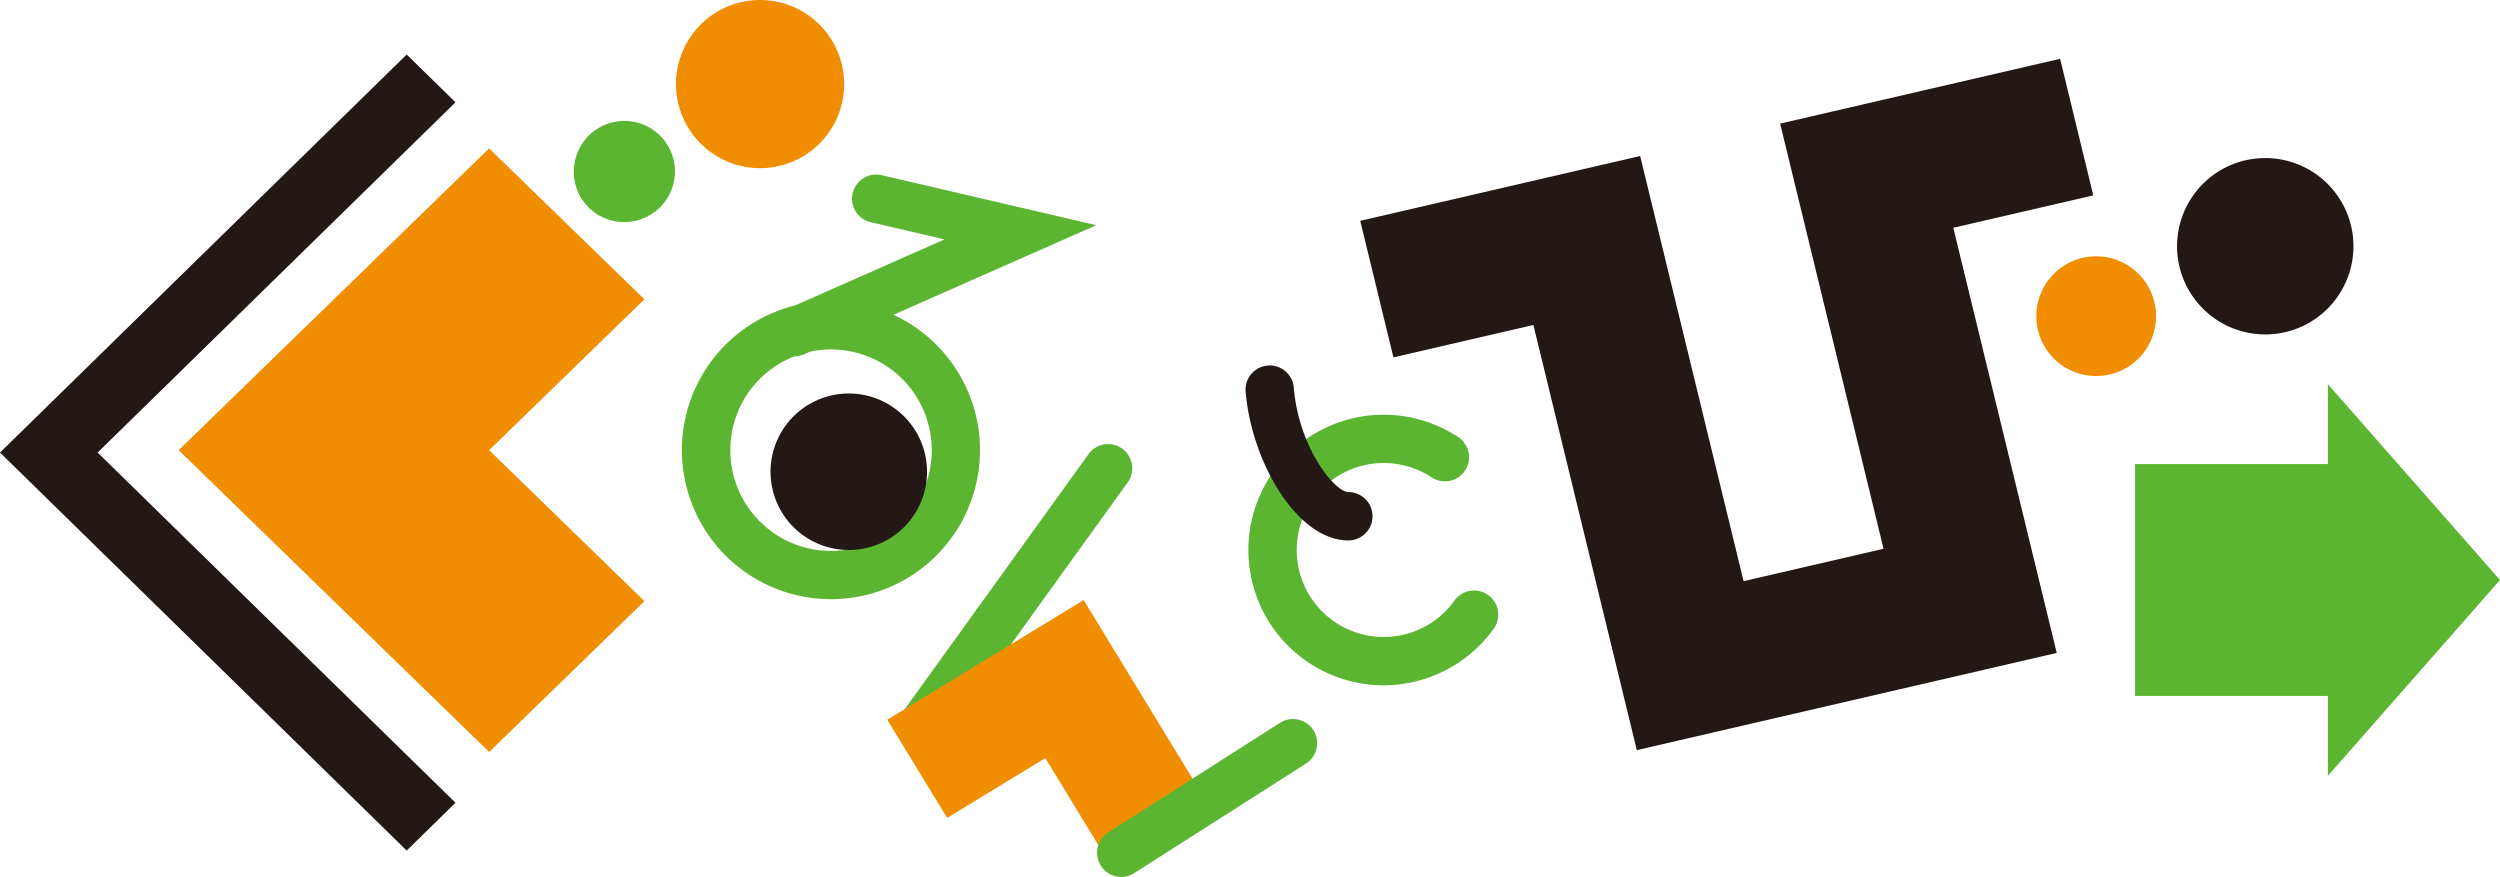
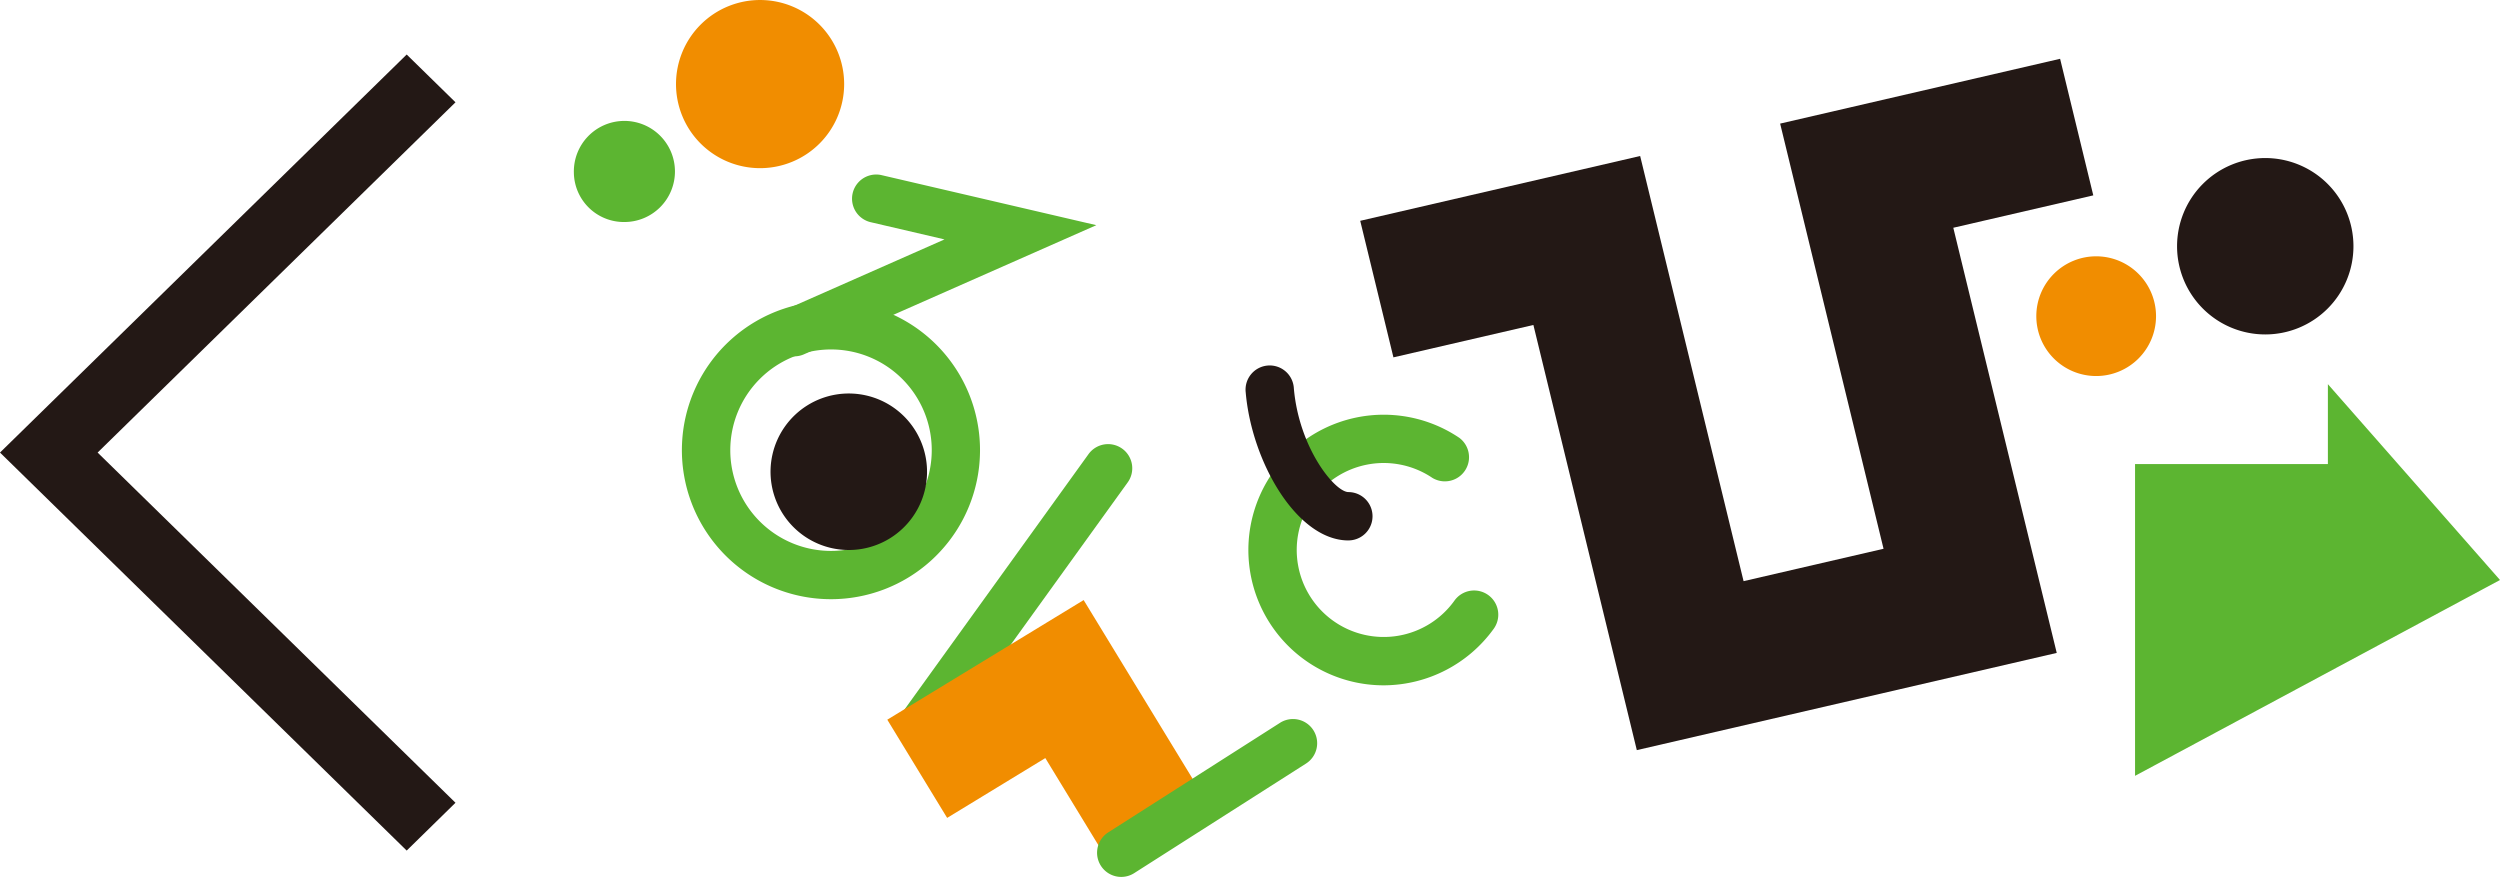
<svg xmlns="http://www.w3.org/2000/svg" width="213" height="74.714" viewBox="0 0 213 74.714">
  <g id="グループ_1" data-name="グループ 1" transform="translate(-854 -599)">
    <path id="パス_633" data-name="パス 633" d="M322.617,338.559a12.7,12.7,0,1,1,12.6-11.248,12.7,12.7,0,0,1-12.6,11.248Zm-.019-21.277a8.582,8.582,0,1,0,8.59,8.574,8.578,8.578,0,0,0-8.59-8.574Z" transform="translate(602.197 311.492)" fill="#5cb531" />
    <path id="パス_634" data-name="パス 634" d="M349.87,359.561a6.667,6.667,0,1,1,4.984,8.007A6.667,6.667,0,0,1,349.87,359.561Z" transform="translate(569.954 278.119)" fill="#231815" fill-rule="evenodd" />
    <path id="パス_635" data-name="パス 635" d="M352.135,270.268a2.059,2.059,0,0,1-.832-3.941l13.631-6.021-6.326-1.476a2.058,2.058,0,0,1,.933-4.008l18.33,4.271-24.906,11A2.028,2.028,0,0,1,352.135,270.268Z" transform="translate(569.537 359.092)" fill="#5cb531" />
    <path id="パス_636" data-name="パス 636" d="M989.54,254.852a7.514,7.514,0,1,1,7.514,7.476A7.514,7.514,0,0,1,989.54,254.852Z" transform="translate(49.946 365.166)" fill="#231815" fill-rule="evenodd" />
    <path id="パス_637" data-name="パス 637" d="M927,296.87a5.1,5.1,0,1,1,5.1,5.139A5.1,5.1,0,0,1,927,296.87Z" transform="translate(100.494 329.029)" fill="#f18d00" fill-rule="evenodd" />
    <path id="パス_638" data-name="パス 638" d="M34.65,267.374,0,233.463,34.65,199.55l4.158,4.071L8.317,233.463,38.808,263.3Z" transform="translate(854 404.095)" fill="#231815" />
    <path id="パス_639" data-name="パス 639" d="M306.85,182.434a7.163,7.163,0,1,1,7.163,7.213A7.163,7.163,0,0,1,306.85,182.434Z" transform="translate(604.746 423.68)" fill="#f18d00" fill-rule="evenodd" />
    <path id="パス_640" data-name="パス 640" d="M260.306,233.457a4.307,4.307,0,1,1,4.307,4.217A4.263,4.263,0,0,1,260.306,233.457Z" transform="translate(642.587 380.242)" fill="#5cb531" fill-rule="evenodd" />
-     <path id="パス_641" data-name="パス 641" d="M105.871,267,119.1,254.146,105.871,241.29,79.42,267l26.451,25.714L119.1,279.861Z" transform="translate(789.803 370.355)" fill="#f18d00" />
    <path id="パス_642" data-name="パス 642" d="M657.247,206.972l8.81,36.224-11.925,2.76-8.812-36.224-23.85,5.522,2.829,11.634,11.925-2.76,8.812,36.224,35.777-8.283L672,215.846l11.927-2.76L681.1,201.45Z" transform="translate(348.421 402.559)" fill="#231815" fill-rule="evenodd" />
    <path id="パス_643" data-name="パス 643" d="M578.522,387.966a11.528,11.528,0,1,1,6.452-21.086,2.059,2.059,0,0,1-2.3,3.41,7.411,7.411,0,1,0,1.863,10.488,2.059,2.059,0,1,1,3.334,2.415,11.59,11.59,0,0,1-9.178,4.771Z" transform="translate(393.361 269.424)" fill="#5cb531" />
    <path id="パス_644" data-name="パス 644" d="M573.876,356.984h-.015c-4.369-.031-8.208-6.677-8.724-12.6a2.059,2.059,0,1,1,4.1-.357c.441,5.089,3.491,8.829,4.651,8.837a2.059,2.059,0,0,1-.013,4.118Z" transform="translate(394.999 288.062)" fill="#231815" />
    <path id="パス_645" data-name="パス 645" d="M411.13,406.289a2.059,2.059,0,0,1-1.668-3.259l15.592-21.636a2.058,2.058,0,1,1,3.339,2.406L412.8,405.434A2.053,2.053,0,0,1,411.13,406.289Z" transform="translate(521.669 256.325)" fill="#5cb531" />
    <path id="パス_646" data-name="パス 646" d="M416.734,463.182l5.1,8.369,8.367-5.1L420,449.72,403.27,459.912l5.1,8.367Z" transform="translate(526.327 200.406)" fill="#f18d00" />
    <path id="パス_647" data-name="パス 647" d="M500.216,516.094a2.059,2.059,0,0,1-1.108-3.79l14.626-9.328a2.059,2.059,0,1,1,2.214,3.472l-14.628,9.328A2.046,2.046,0,0,1,500.216,516.094Z" transform="translate(449.307 157.619)" fill="#5cb531" />
-     <path id="パス_648" data-name="パス 648" d="M1001.994,370.445,987.33,353.76v6.807H970.9v19.754h16.43v6.809Z" transform="translate(65.006 277.971)" fill="#5cb531" fill-rule="evenodd" />
+     <path id="パス_648" data-name="パス 648" d="M1001.994,370.445,987.33,353.76v6.807H970.9v19.754v6.809Z" transform="translate(65.006 277.971)" fill="#5cb531" fill-rule="evenodd" />
  </g>
</svg>